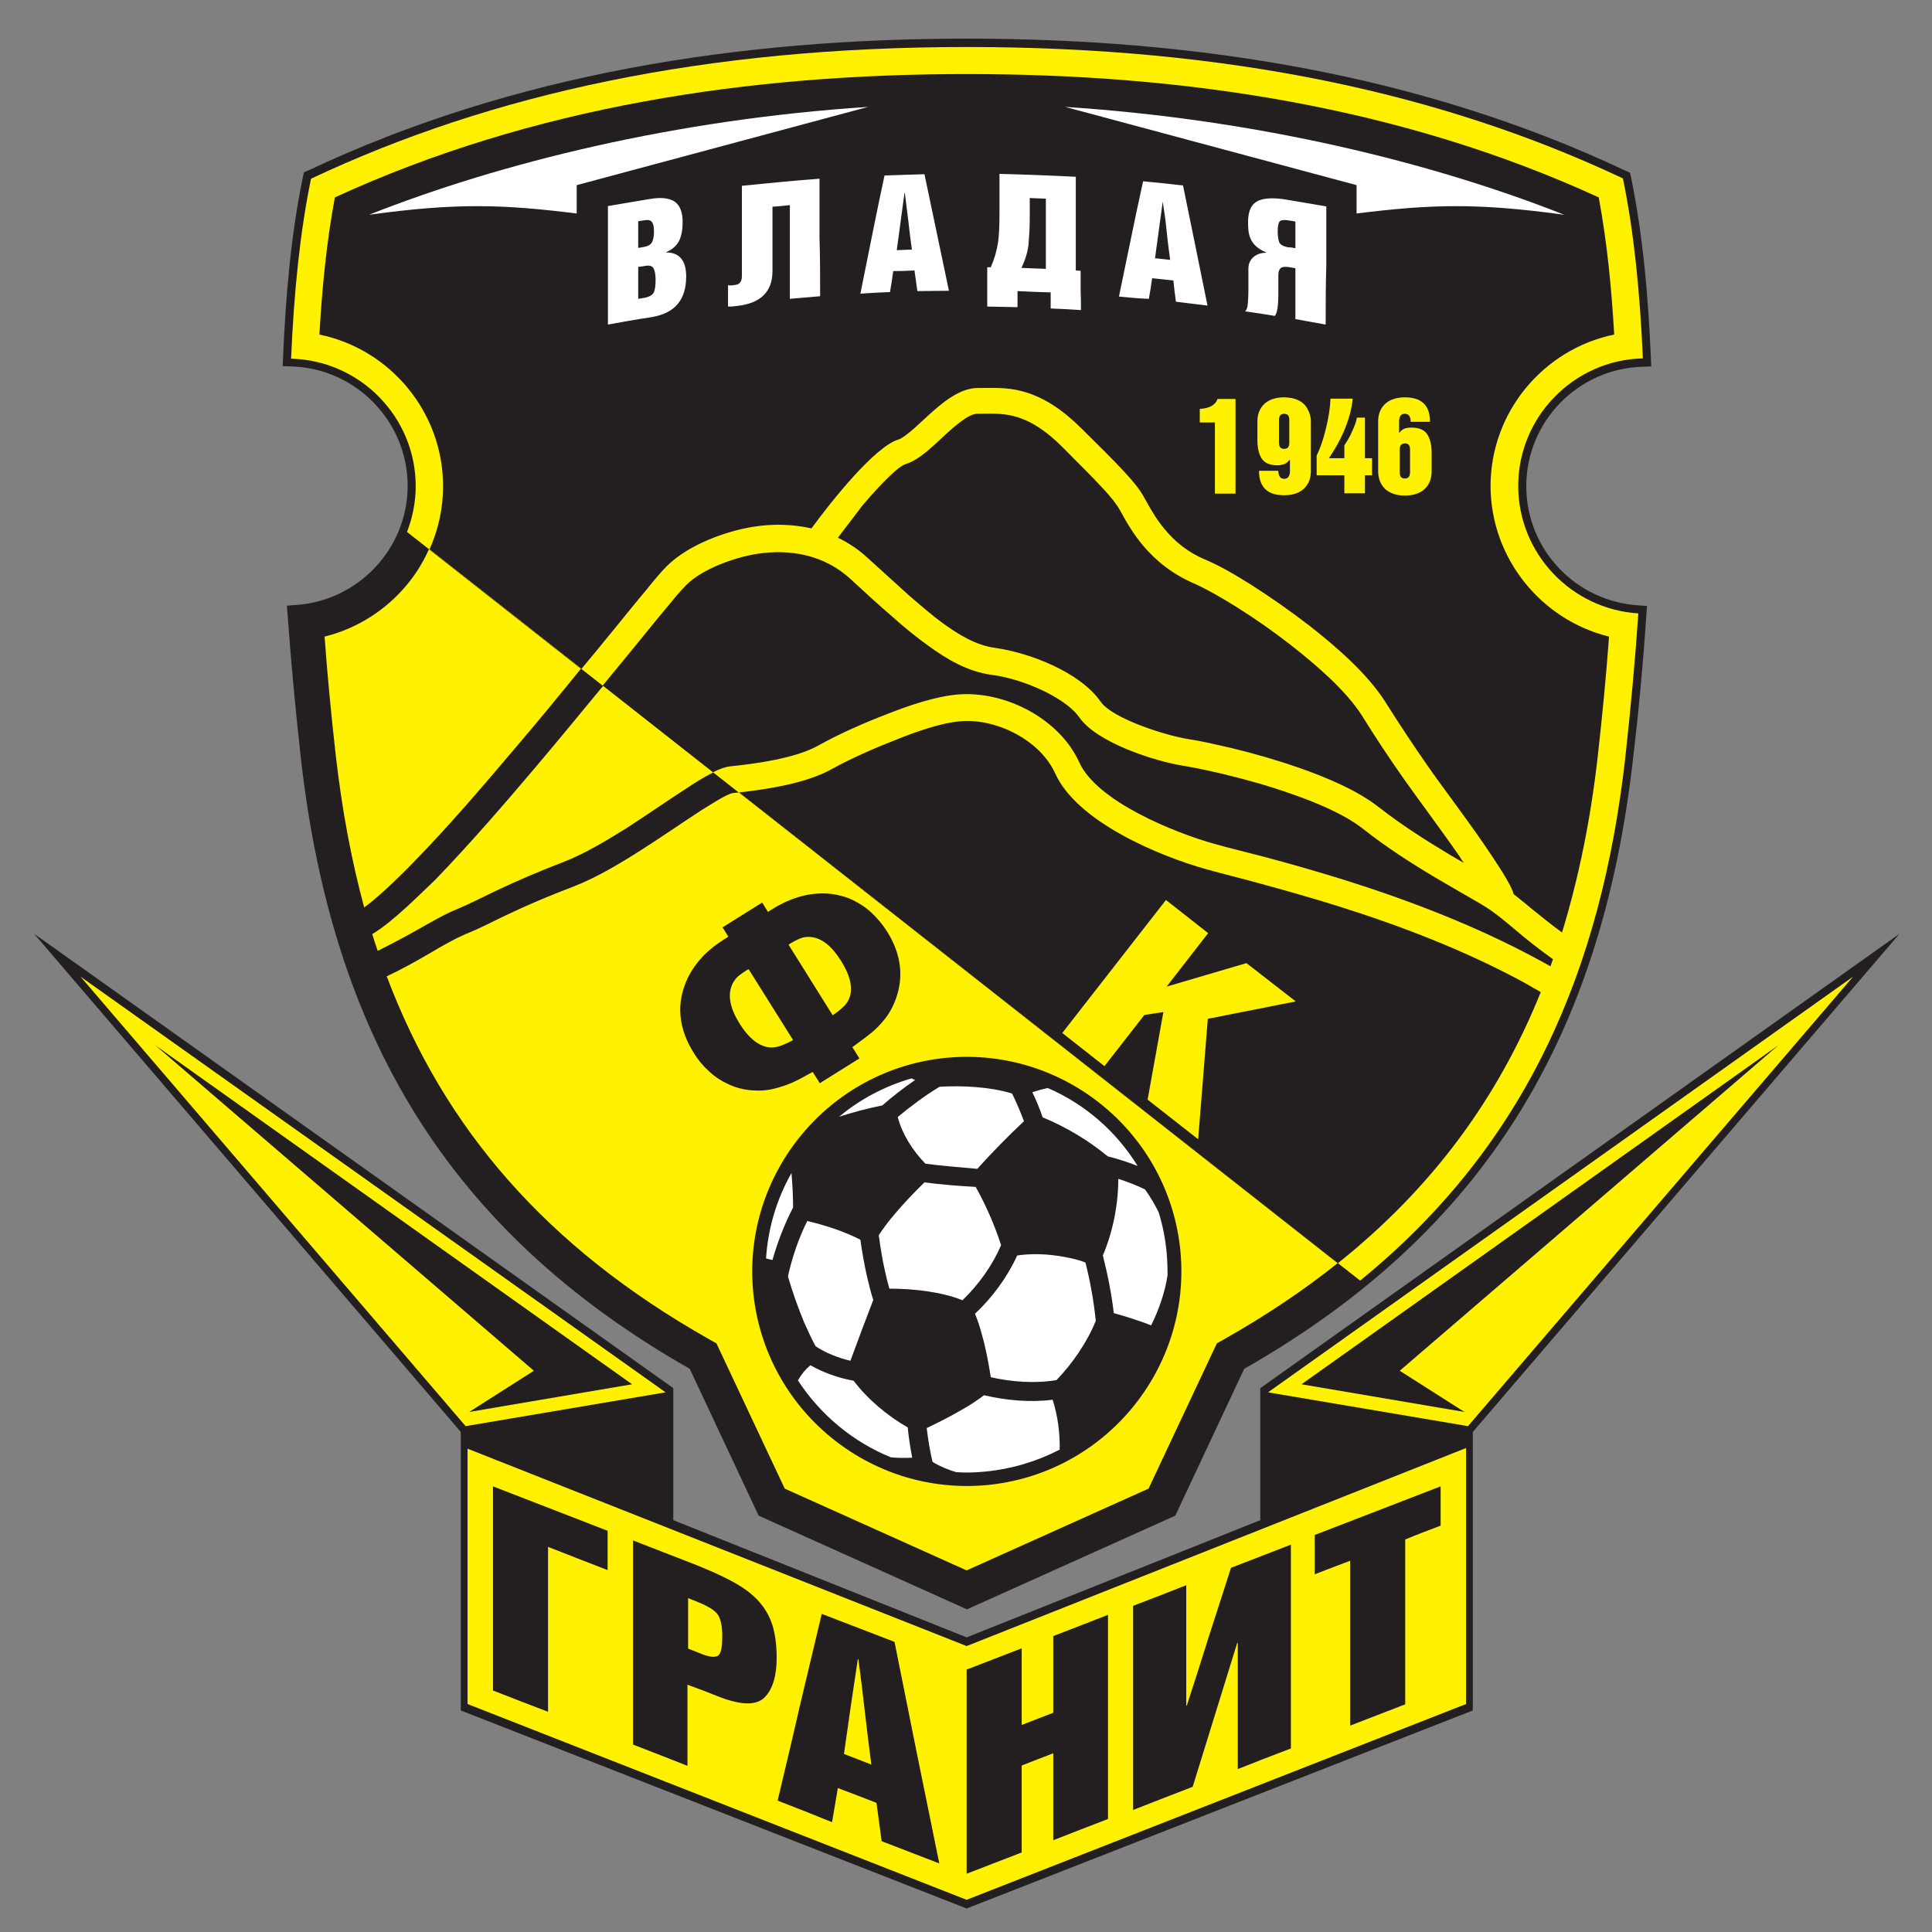
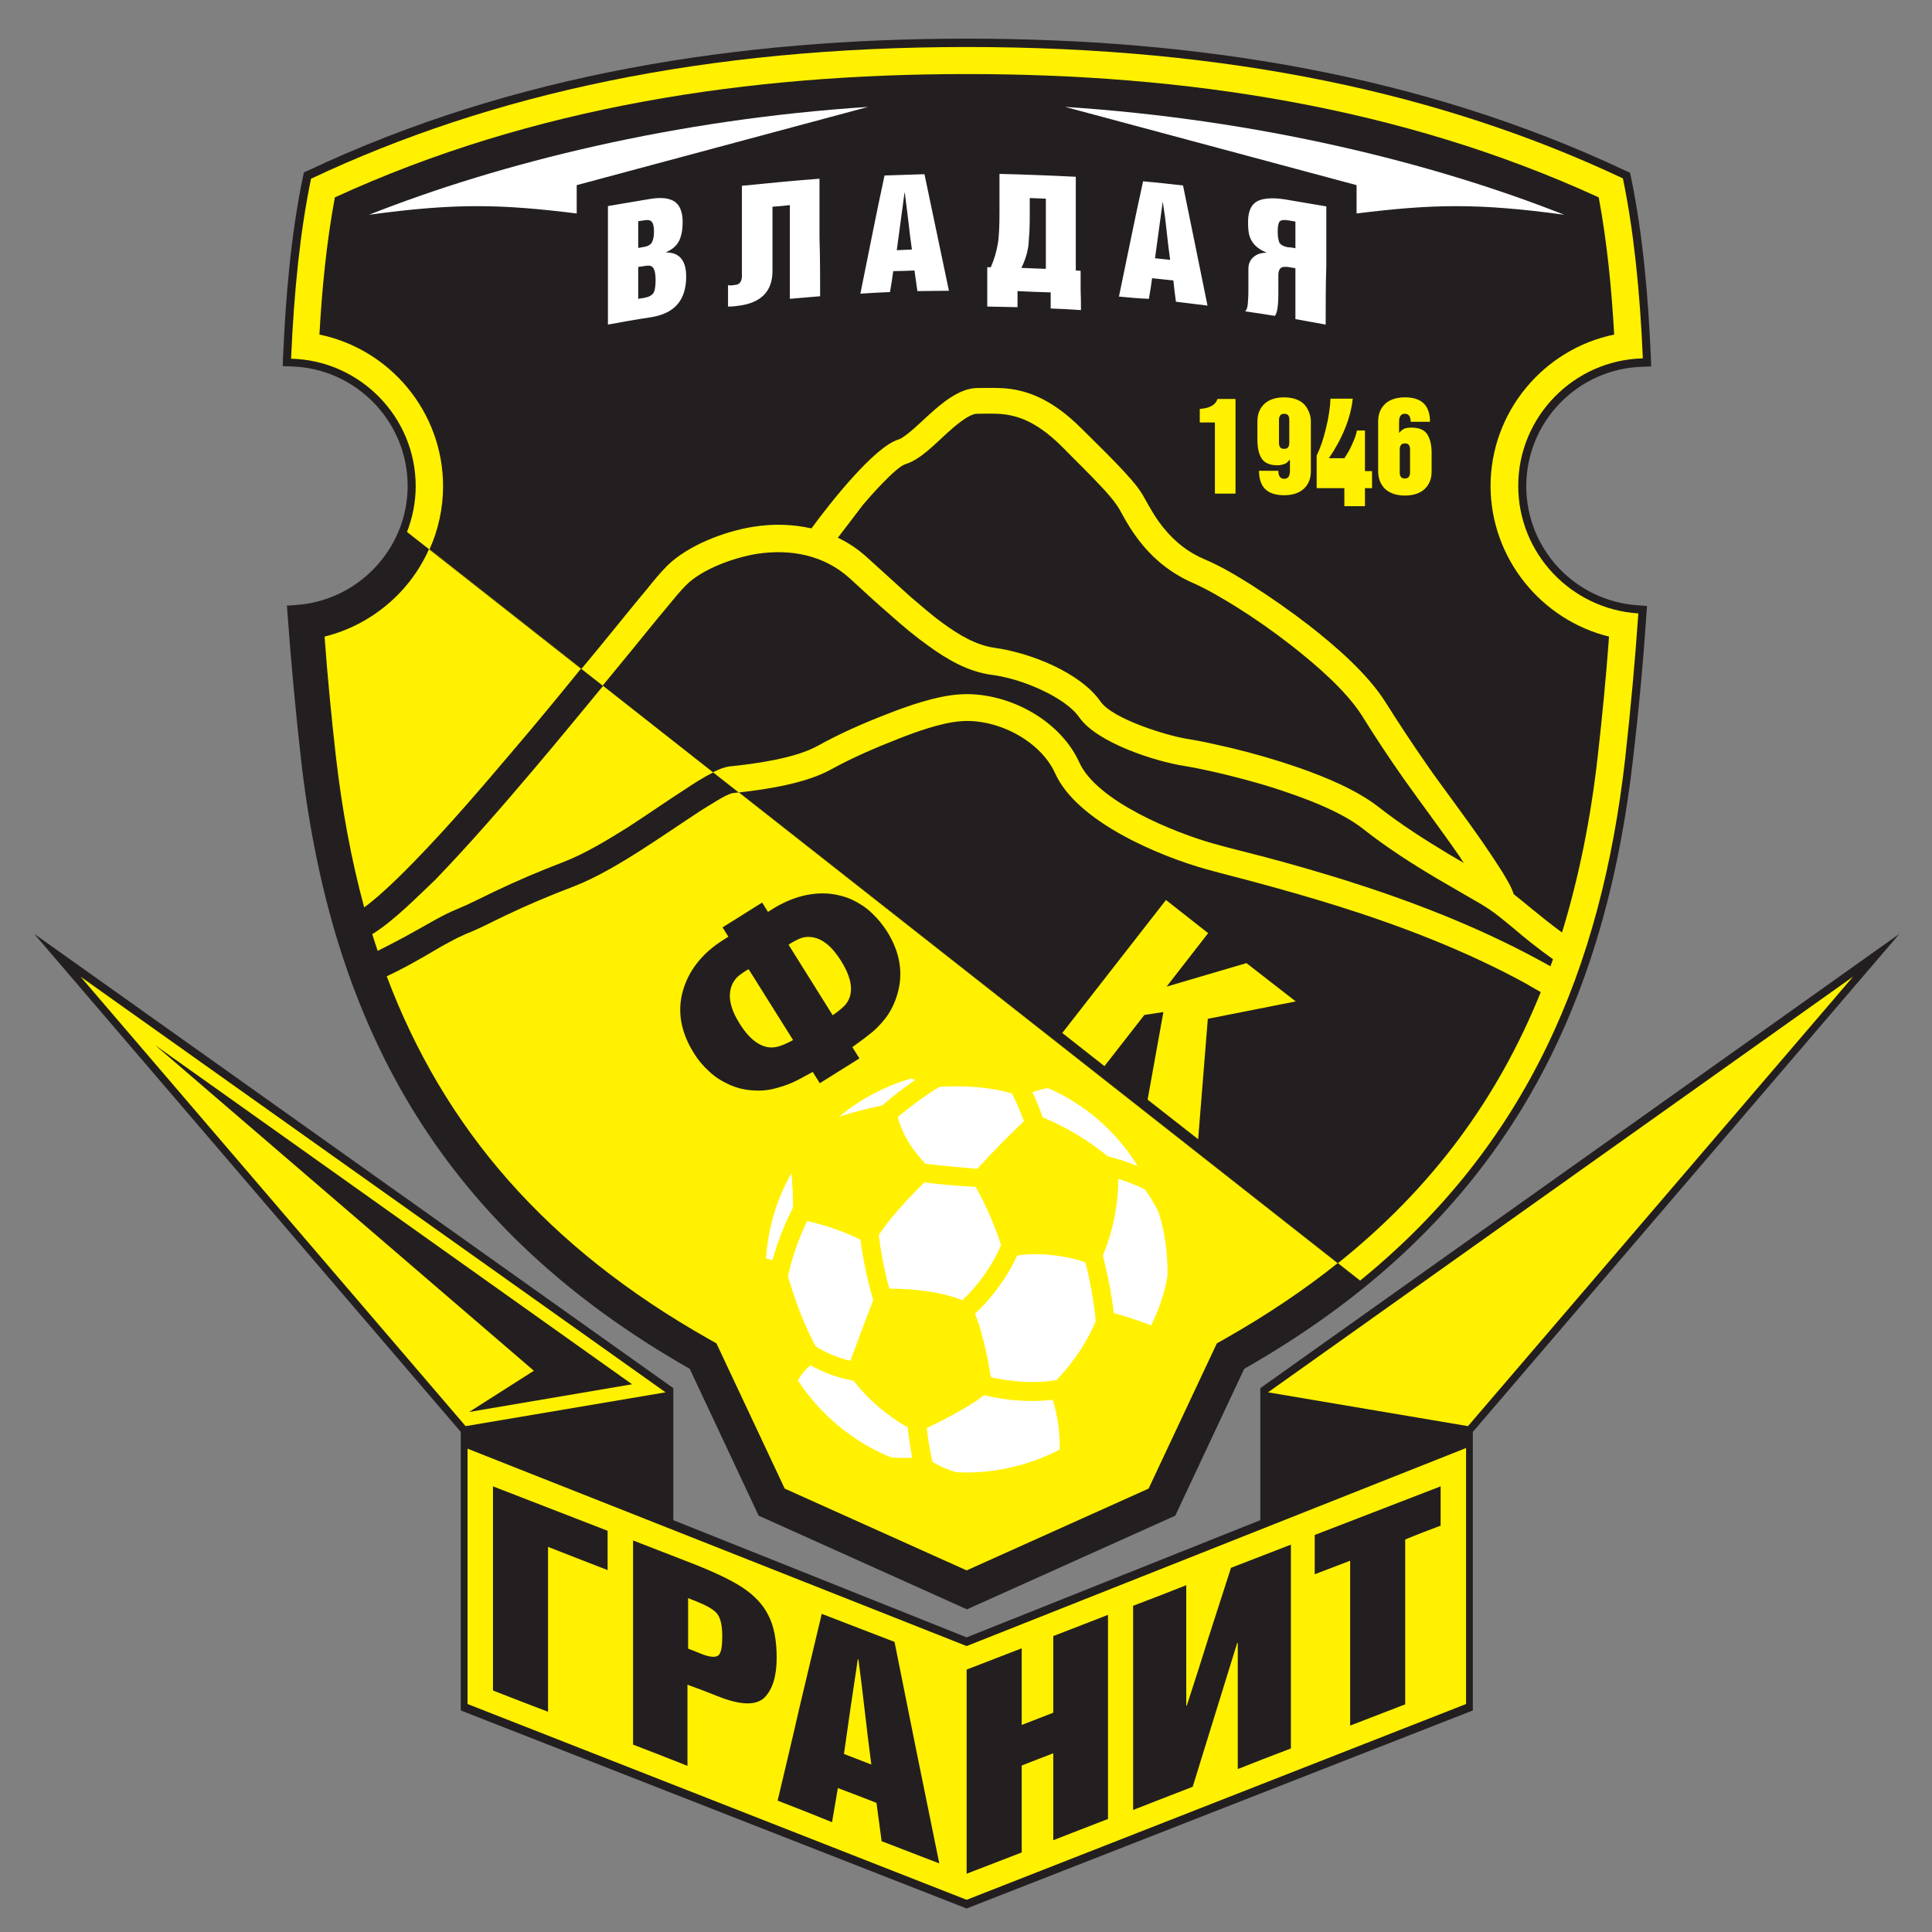
<svg xmlns="http://www.w3.org/2000/svg" version="1.1" id="Layer_1" x="0px" y="0px" viewBox="0 0 600 600" style="enable-background:new 0 0 600 600;" xml:space="preserve">
  <rect x="0" y="0" width="600" height="600" fill="#808080" stroke="none" />
  <style type="text/css">
	.st0{fill-rule:evenodd;clip-rule:evenodd;fill:#231F20;}
	.st1{fill-rule:evenodd;clip-rule:evenodd;fill:#FFF100;}
	.st2{fill-rule:evenodd;clip-rule:evenodd;fill:#FFFFFF;}
</style>
  <g>
    <path class="st0" d="M386.4,425.1l-21.4,45.6l-64.7,29.1l-64.7-29.1l-21.4-45.6c-75.5-43-111-104.2-120.7-189.1   c-1.7-15.1-3.1-30.2-4.2-45.3l-0.2-2.6l2.6-0.2c19.5-1.2,34.9-17.5,34.9-37c0-20.1-16.2-36.6-36.2-37.1l-2.6-0.1l0.1-2.6   c0.8-18.7,2.4-38,6.2-56.3l0.3-1.3l1.2-0.5C159.6,22.8,229.7,12,300.2,12c70.6,0,140.6,10.8,204.8,41.1l1.2,0.5l0.3,1.3   c3.8,18.4,5.4,37.6,6.2,56.3l0.1,2.6l-2.6,0.1c-20.1,0.5-36.2,17-36.2,37.1c0,19.6,15.3,35.8,34.9,37l2.6,0.2l-0.2,2.6   c-1,15.1-2.4,30.2-4.2,45.3C497.4,320.9,461.9,382.1,386.4,425.1" />
    <path class="st1" d="M126.4,165.2c1.7-4.4,2.7-9.2,2.7-14.2c0-21.5-17.3-39.1-38.7-39.6c0.9-21.2,2.9-40.1,6.2-55.9   c56-26.4,122.3-40.9,203.7-40.9C381.7,14.6,448,29,504,55.4c3.3,15.8,5.3,34.8,6.2,55.9c-21.4,0.5-38.7,18.1-38.7,39.6   c0,21,16.5,38.3,37.3,39.6c-1,14.7-2.4,29.8-4.1,45.2c-7.4,64.9-30.2,119.6-82.3,162" />
    <polyline class="st0" points="300.2,592.7 457.4,531.2 457.4,444.7 589.9,290 391.4,431.1 391.4,472.1 300.2,508.5 209.1,472.1    209.1,431.1 10.6,290 143.1,444.7 143.1,531.2  " />
    <polyline class="st1" points="300.2,590 455.3,529.2 455.3,449.7 300.2,511.2 145.2,449.9 145.2,529.2  " />
    <path class="st0" d="M408.3,488.9c0-4.1,0-8.1,0-12.2c13-5,26.1-10.1,39.1-15.1c0,4.1,0,8.2,0,12.2c-3.7,1.4-7.4,2.8-11,4.3   c0,8.5,0,17.1,0,25.6c0,8.5,0,17.1,0,25.6c-5.7,2.2-11.4,4.4-17.1,6.6c0-8.5,0-17.1,0-25.6c0-8.5,0-17.1,0-25.6   C415.6,486.1,411.9,487.5,408.3,488.9 M400.9,543c-5.5,2.1-11,4.2-16.5,6.4c0-6.5,0-13.1,0-19.6c0-6.5,0-13.1,0-19.6   c-0.1,0-0.1,0.1-0.2,0.1c-2.3,7.4-4.6,14.9-6.9,22.3c-2.3,7.4-4.6,14.8-6.9,22.3c-6.2,2.4-12.4,4.8-18.5,7.2c0-10.6,0-21.1,0-31.7   s0-21.1,0-31.7c5.5-2.1,11-4.2,16.5-6.4c0,6.2,0,12.5,0,18.7c0,6.2,0,12.5,0,18.7c0.1,0,0.1,0,0.2-0.1c2.3-7.1,4.6-14.2,6.8-21.3   c2.3-7.1,4.6-14.2,6.9-21.4c6.2-2.4,12.4-4.8,18.6-7.2c0,10.6,0,21.2,0,31.7C400.9,521.8,400.9,532.4,400.9,543z M300.2,581.9   c0-10.6,0-21.1,0-31.7c0-10.6,0-21.1,0-31.7c5.7-2.2,11.4-4.4,17.1-6.6c0,4,0,7.9,0,11.9c0,3.9,0,7.9,0,11.9   c3.3-1.3,6.5-2.5,9.8-3.8c0-4,0-7.9,0-11.9c0-3.9,0-7.9,0-11.9c5.7-2.2,11.4-4.4,17-6.6c0,10.6,0,21.1,0,31.7c0,10.6,0,21.1,0,31.7   c-5.7,2.2-11.4,4.4-17,6.6c0-4.5,0-9,0-13.5c0-4.5,0-9,0-13.5c-3.3,1.3-6.6,2.5-9.8,3.8c0,4.5,0,9,0,13.5c0,4.5,0,9,0,13.5   C311.6,577.5,305.9,579.7,300.2,581.9z M266.4,515.3c-0.7,4.9-1.5,9.8-2.2,14.7c-0.7,4.9-1.4,9.8-2.1,14.7c2.8,1.1,5.7,2.2,8.5,3.3   c-0.7-5.4-1.4-10.9-2-16.3c-0.6-5.4-1.3-10.9-2-16.3C266.5,515.3,266.5,515.3,266.4,515.3z M241.5,559.2c2.3-9.7,4.6-19.3,6.8-29   c2.3-9.7,4.6-19.4,6.9-29c7.5,2.9,15.1,5.8,22.6,8.7c2.3,11.5,4.6,22.9,6.9,34.4c2.3,11.4,4.7,22.9,7,34.4c-6-2.3-12-4.6-17.9-6.9   c-0.5-4-1.1-7.9-1.6-11.9c-4-1.6-8-3.1-12-4.6c-0.6,3.5-1.2,7.1-1.8,10.6C252.8,563.6,247.2,561.4,241.5,559.2z M196.6,541.8   c0-10.5,0-21.1,0-31.7c0-10.6,0-21.1,0-31.7c6.1,2.4,12.2,4.7,18.3,7.1c6.6,2.6,11.8,5,15.5,7.4c3.7,2.4,6.5,5.3,8.2,8.7   c1.8,3.4,2.6,7.9,2.6,13.3c0,5.7-1.3,9.8-3.8,12.3c-2.6,2.5-7.3,2.4-14.2-0.3c-3.2-1.3-6.4-2.5-9.7-3.7c0,4.2,0,8.4,0,12.6   c0,4.2,0,8.4,0,12.6C208,546.2,202.3,544,196.6,541.8z M213.7,496.3c0,5.2,0,10.5,0,15.7c1.4,0.5,2.8,1.1,4.3,1.7   c2.6,1,4.4,1.1,5.2,0.3c0.8-0.8,1.1-2.8,1.1-5.9c0-3.5-0.6-5.9-1.8-7.2c-1.2-1.3-3.5-2.5-6.8-3.8   C215,496.8,214.3,496.6,213.7,496.3z M153.1,525c0-10.6,0-21.1,0-31.7c0-10.6,0-21.1,0-31.7c11.9,4.6,23.7,9.2,35.6,13.8   c0,4.1,0,8.2,0,12.2c-6.2-2.4-12.4-4.8-18.5-7.2c0,8.5,0,17.1,0,25.6c0,8.5,0,17.1,0,25.6C164.4,529.4,158.7,527.2,153.1,525z" />
    <path class="st0" d="M260.2,167c3.4,1.6,6.5,3.7,9.4,6.4c4.3,3.9,8.6,7.8,12.9,11.7c3.4,2.9,6.8,5.9,10.4,8.5   c4.8,3.5,10.2,6.8,16.1,7.6c10.8,1.5,26.5,7.6,32.8,16.7c3.8,5.4,20.6,10.6,27.1,11.6c4.5,0.7,9.1,1.8,13.5,2.8   c7.1,1.7,14.3,3.8,21.2,6.2c8.2,2.9,17.7,6.8,24.5,12.1c6.9,5.4,14.4,10.2,21.9,14.7c1.5,0.9,3.1,1.8,4.6,2.7   c-0.4-0.6-0.8-1.1-1.1-1.7c-3.1-4.5-6.3-8.9-9.5-13.3c-2.7-3.7-5.4-7.4-8.1-11.2c-4.5-6.4-8.8-12.9-12.9-19.5   c-5-7.9-14.5-16-21.9-21.8c-5.5-4.3-11.2-8.3-17.1-12c-4.2-2.6-8.9-5.4-13.4-7.4c-6.2-2.7-11.5-6.7-15.8-11.9   c-2.8-3.4-4.8-6.7-6.9-10.6c-1.3-2.3-3-4.3-4.8-6.3c-4.2-4.6-8.8-9-13.2-13.5c-4.1-4.1-9.1-8-14.8-9.5c-4-1.1-7.6-0.8-11.7-0.8   c-2.7,0-7.6,4.5-9.5,6.2c-3.4,3.1-8.2,8.1-12.6,9.4c-3.1,0.9-11.2,10.2-13.4,12.8C265.3,160.4,262.7,163.7,260.2,167 M478.5,308.1   c-13.3,33-33.7,60.8-63,84.2l-186-146.2c9.1-1,21-2.9,28.7-7.2c6.5-3.6,14-6.8,20.9-9.5c5.6-2.2,13.1-4.9,19.1-5.4   c11.1-1,24.8,5.8,29.5,16.2c6.8,15,32.1,25.6,47.1,29.8c5.4,1.5,10.8,2.8,16.2,4.3c8.1,2.2,16.2,4.5,24.2,7   c20.1,6.3,40.1,14,58.6,24.1C475.3,306.3,476.9,307.2,478.5,308.1z M482.3,297.9c-0.3,0.7-0.5,1.5-0.8,2.2   c-1.2-0.7-2.5-1.4-3.8-2.1c-19-10.3-39.5-18.2-60.1-24.7c-8.1-2.5-16.3-4.9-24.6-7.1c-5.3-1.4-10.8-2.7-16.1-4.2   c-12.1-3.4-36.2-13.1-41.7-25.2c-6.2-13.7-23.2-22.4-37.9-21.1c-6.9,0.6-15,3.4-21.4,5.9c-7.3,2.8-15.1,6.2-21.9,10   c-7,3.9-19.3,5.6-27.3,6.4c-1.6,0.2-3.5,0.9-5.4,1.9l-34.2-26.9c3.1-3.7,6.1-7.5,9.2-11.2c3.6-4.4,7.2-8.9,10.9-13.3   c1.8-2.2,3.9-4.8,5.9-6.8c5.1-5.1,15.1-8.6,22-9.7c10.5-1.6,20.9,0.4,28.9,7.7c4.3,4,8.6,7.9,13.1,11.8c3.5,3.1,7.2,6.2,11,8.9   c6,4.4,12.5,8.2,20,9.2c3.1,0.4,6.2,1.2,9.2,2.2c5.7,1.9,14.4,6,17.9,11c5.4,7.8,23.5,13.7,32.8,15.1c4.2,0.7,8.6,1.7,12.8,2.7   c6.9,1.7,13.7,3.6,20.4,6c7.2,2.5,16.1,6.1,22.1,10.8c7.2,5.7,15,10.7,22.9,15.4c3.1,1.8,6.2,3.6,9.3,5.4c2,1.2,4.1,2.3,6.1,3.6   c3,1.9,5.9,4.4,8.7,6.7C474,291.7,478.1,294.9,482.3,297.9z M499.7,197.7c-0.9,12.4-2.1,24.7-3.5,37.1   c-2.2,19.6-5.9,37.8-11.1,54.8c-3.3-2.4-6.5-5-9.7-7.6c-1.7-1.4-3.5-2.9-5.3-4.3c-0.7-2.3-2.4-5-3.6-7c-1.9-3-3.9-6-5.9-8.9   c-3.1-4.5-6.4-9-9.6-13.4c-2.7-3.7-5.4-7.3-8-11.1c-4.4-6.3-8.6-12.7-12.7-19.2c-5.6-8.9-15.6-17.5-23.8-23.9   c-5.7-4.4-11.7-8.6-17.8-12.5c-4.6-2.9-9.6-5.9-14.6-8c-5-2.1-9.2-5.4-12.6-9.6c-2.5-3-4.1-5.9-6-9.3c-1.6-3-3.7-5.4-6-7.9   c-4.3-4.7-9-9.2-13.5-13.7c-5.2-5.2-11.3-9.8-18.6-11.7c-4.9-1.3-8.9-1-13.8-1c-5.7,0-11.2,4.8-15.2,8.4c-1.9,1.7-7.1,6.9-9.4,7.6   c-7.3,2.2-20.7,19-27,27.6c-5.8-1.3-11.9-1.5-18.1-0.5c-8.8,1.4-20.2,5.7-26.7,12.1c-2.2,2.2-4.4,4.9-6.4,7.4   c-3.7,4.4-7.3,8.9-10.9,13.3c-3.1,3.8-6.2,7.6-9.3,11.3l-47.2-37.1c2.7-6,4.2-12.7,4.2-19.6c0-23.1-16.5-42.6-38.4-47.1   c0.8-14.2,2.2-28.7,4.8-42.6C165.6,33,232.7,23,300.2,23c67.5,0,134.6,10,196.3,38.3c2.6,14,4,28.4,4.8,42.6   c-21.9,4.5-38.4,24-38.4,47.1C463,173.4,478.6,192.5,499.7,197.7z" />
    <path class="st1" d="M120.1,303.2c17.8,47.2,49.5,84.1,100.1,112.7l2.3,1.3l21.2,45.1l56.5,25.4l56.5-25.4l21.2-45.1l2.3-1.3   c12.9-7.3,24.7-15.2,35.2-23.6l-186-146.2c-0.6,0.1-1.2,0.1-1.8,0.2c-1.9,0.2-8.4,4.5-10.2,5.6c-6.1,4-12.2,8.2-18.3,12.1   c-6.6,4.2-13.9,8.6-21.2,11.4c-7.1,2.7-14,5.6-20.9,8.9c-4,1.9-8.1,4.1-12.2,5.7c-1.6,0.7-3.3,1.5-4.9,2.4   c-2.3,1.2-4.5,2.5-6.7,3.8C128.9,298.7,124.6,301.1,120.1,303.2 M115.6,290.1c0.5,1.7,1.1,3.4,1.7,5.2c4-2,8-4.1,11.9-6.3   c4-2.2,8.4-4.9,12.6-6.6c3.9-1.6,7.9-3.7,11.7-5.5c7.1-3.4,14.2-6.4,21.5-9.2c6.7-2.6,13.6-6.8,19.7-10.6c6.2-4,12.2-8.2,18.4-12.2   c2.1-1.4,5.3-3.5,8.4-5l-34.2-26.9c-7,8.5-14,17-21.1,25.4c-10,11.8-20.3,23.7-31.1,34.9C130.7,277.4,122.3,286.1,115.6,290.1z    M100.8,197.7c0.9,12.4,2.1,24.7,3.5,37.1c1.9,16.6,4.8,32.2,8.8,47c5.3-3.8,13-11.6,15.7-14.4c10.7-11,20.8-22.8,30.7-34.5   c7.1-8.3,14-16.7,20.9-25.2l-47.2-37.1C127.3,183.9,115.3,194.1,100.8,197.7z" />
    <polyline class="st1" points="455.9,442.9 575.5,303.3 393.8,432.4  " />
    <polyline class="st1" points="144.6,442.9 25,303.3 206.7,432.4  " />
-     <polyline class="st0" points="454.8,438.5 434.7,425.7 552.3,324.6 404.2,429.9  " />
-     <path class="st1" d="M434.7,139.6v7.1c0,1.3,0.5,1.9,1.6,1.9c1,0,1.6-0.6,1.6-1.9v-7.1c0-1.3-0.5-1.9-1.6-1.9   C435.2,137.7,434.7,138.4,434.7,139.6 M428,146.3v-15.4c0-2.3,0.7-4.1,2.2-5.5c1.4-1.3,3.5-2,6.1-2c5.2,0,7.8,2.5,7.8,7.6h-6   c0-1.6-0.6-2.5-1.8-2.5c-1.2,0-1.8,0.8-1.8,2.5v3.3l0.1,0.1c0.5-0.7,1.1-1.1,1.6-1.3c0.5-0.2,1.3-0.3,2.2-0.3c2.3,0,3.9,0.7,4.8,2   c0.9,1.4,1.4,3.3,1.4,5.8v5.8c0,2.3-0.7,4.1-2.2,5.5c-1.4,1.3-3.5,2-6.1,2c-2.6,0-4.6-0.7-6.1-2C428.7,150.4,428,148.6,428,146.3z    M408.9,147.7v-6.2c1.1-2.3,2.1-5.1,2.9-8.5c0.8-3.3,1.3-6.4,1.4-9.2h6.9c-0.3,3-1.1,6.1-2.4,9.3c-1.3,3.2-3,6.3-5,9.2h4.8v-4   c0.8-1.2,1.7-2.6,2.4-4.3c0.8-1.7,1.3-3.1,1.5-4.3h2.5v12.6h2.2v5.3h-2.2v5.6h-6.4v-5.6H408.9z M400.4,137.5v-7.1   c0-1.3-0.5-1.9-1.6-1.9c-1,0-1.6,0.6-1.6,1.9v7.1c0,1.3,0.5,1.9,1.6,1.9C399.9,139.4,400.4,138.8,400.4,137.5z M407.1,130.9v15.4   c0,2.3-0.7,4.1-2.2,5.5c-1.4,1.3-3.5,2-6.1,2c-5.2,0-7.8-2.5-7.8-7.6h6c0,1.6,0.6,2.5,1.8,2.5c1.2,0,1.8-0.8,1.8-2.5v-3.3l-0.1-0.1   c-0.5,0.6-1,1.1-1.6,1.3c-0.6,0.2-1.3,0.4-2.2,0.4c-2.3,0-3.9-0.7-4.8-2c-0.9-1.3-1.4-3.3-1.4-5.8v-5.8c0-2.3,0.7-4.1,2.2-5.5   c1.4-1.3,3.5-2,6.1-2c1.7,0,3.2,0.3,4.4,0.9c1.3,0.6,2.2,1.5,2.8,2.6C406.7,128.1,407.1,129.4,407.1,130.9z M372.6,131.2V127   c3-0.2,4.9-1.2,5.5-3.1h5.6v29.4h-6.4v-22.1H372.6z" />
+     <path class="st1" d="M434.7,139.6v7.1c0,1.3,0.5,1.9,1.6,1.9c1,0,1.6-0.6,1.6-1.9v-7.1c0-1.3-0.5-1.9-1.6-1.9   C435.2,137.7,434.7,138.4,434.7,139.6 M428,146.3v-15.4c0-2.3,0.7-4.1,2.2-5.5c1.4-1.3,3.5-2,6.1-2c5.2,0,7.8,2.5,7.8,7.6h-6   c0-1.6-0.6-2.5-1.8-2.5c-1.2,0-1.8,0.8-1.8,2.5v3.3l0.1,0.1c0.5-0.7,1.1-1.1,1.6-1.3c0.5-0.2,1.3-0.3,2.2-0.3c2.3,0,3.9,0.7,4.8,2   c0.9,1.4,1.4,3.3,1.4,5.8v5.8c0,2.3-0.7,4.1-2.2,5.5c-1.4,1.3-3.5,2-6.1,2c-2.6,0-4.6-0.7-6.1-2C428.7,150.4,428,148.6,428,146.3z    M408.9,147.7v-6.2c1.1-2.3,2.1-5.1,2.9-8.5c0.8-3.3,1.3-6.4,1.4-9.2h6.9c-0.3,3-1.1,6.1-2.4,9.3c-1.3,3.2-3,6.3-5,9.2h4.8c0.8-1.2,1.7-2.6,2.4-4.3c0.8-1.7,1.3-3.1,1.5-4.3h2.5v12.6h2.2v5.3h-2.2v5.6h-6.4v-5.6H408.9z M400.4,137.5v-7.1   c0-1.3-0.5-1.9-1.6-1.9c-1,0-1.6,0.6-1.6,1.9v7.1c0,1.3,0.5,1.9,1.6,1.9C399.9,139.4,400.4,138.8,400.4,137.5z M407.1,130.9v15.4   c0,2.3-0.7,4.1-2.2,5.5c-1.4,1.3-3.5,2-6.1,2c-5.2,0-7.8-2.5-7.8-7.6h6c0,1.6,0.6,2.5,1.8,2.5c1.2,0,1.8-0.8,1.8-2.5v-3.3l-0.1-0.1   c-0.5,0.6-1,1.1-1.6,1.3c-0.6,0.2-1.3,0.4-2.2,0.4c-2.3,0-3.9-0.7-4.8-2c-0.9-1.3-1.4-3.3-1.4-5.8v-5.8c0-2.3,0.7-4.1,2.2-5.5   c1.4-1.3,3.5-2,6.1-2c1.7,0,3.2,0.3,4.4,0.9c1.3,0.6,2.2,1.5,2.8,2.6C406.7,128.1,407.1,129.4,407.1,130.9z M372.6,131.2V127   c3-0.2,4.9-1.2,5.5-3.1h5.6v29.4h-6.4v-22.1H372.6z" />
    <polyline class="st0" points="145.7,438.5 165.8,425.7 48.2,324.6 196.3,429.9  " />
    <polyline class="st1" points="329.9,320.8 362.1,279.5 375.2,289.8 362.3,306.4 387.1,299.1 402.4,311 375.1,316.4 372.1,353.8    356.4,341.5 361.3,314.3 355.4,315.2 343,331.1  " />
    <path class="st0" d="M254.6,336.4l-2.2-3.5c-3.1,1.7-5.3,2.9-6.8,3.5c-1.4,0.6-3.2,1.2-5.2,1.7c-2.3,0.6-4.7,0.7-7.1,0.5   c-2.4-0.2-4.7-0.8-6.9-1.8c-2.2-1-4.3-2.3-6.1-4c-1.9-1.7-3.5-3.6-4.9-5.9c-4.3-6.9-5.3-13.9-2.8-20.8c1.2-3.4,3.1-6.3,5.5-8.9   c1.2-1.3,2.4-2.3,3.4-3.1c1-0.8,2.6-1.9,4.7-3.2l-1.8-2.9l12.3-7.7l1.8,2.9l2.4-1.5c5.9-3.4,11.6-4.7,17.2-4.1   c2.3,0.3,4.6,0.9,6.7,1.9c2.1,1,4.1,2.3,5.9,4c1.8,1.7,3.4,3.6,4.8,5.8c4,6.4,5.1,12.9,3.2,19.4c-0.9,3.1-2.3,5.8-4.1,8   c-1.3,1.6-2.6,2.9-3.8,3.9c-1.2,1-3.2,2.5-6.1,4.6l2.2,3.5 M246.3,323l-13.8-22l-0.6,0.3c-1.4,0.9-2.5,1.7-3.1,2.3   c-0.6,0.7-1.2,1.5-1.6,2.6c-1.2,3.2-0.4,7.1,2.5,11.7c2.6,4.2,5.5,6.7,8.7,7.3c1.1,0.2,2.2,0.1,3.3-0.2   C242.8,324.7,244.3,324.1,246.3,323z M258.6,315.3c1.8-1.2,3-2.3,3.8-3.1c0.7-0.8,1.3-1.8,1.6-2.9c0.8-3-0.1-6.6-2.8-10.9   c-2.9-4.6-6-7.1-9.4-7.4c-1.1-0.1-2,0-2.9,0.3c-0.9,0.3-2.1,0.9-3.6,1.8l-0.4,0.3L258.6,315.3z" />
-     <path class="st0" d="M366.6,388.6c3.4,36.6-23.5,69.1-60.1,72.6c-36.6,3.4-69.1-23.5-72.6-60.1c-3.4-36.6,23.5-69.1,60.1-72.6   C330.6,325.1,363.1,352,366.6,388.6" />
    <path class="st2" d="M357.5,411.6c-3.8-1.5-7.7-2.7-11.6-3.8c-0.7-6-1.9-12-3.4-17.9c3.1-7.3,4.8-15.8,4.8-23.8   c2.8,0.9,5.7,2,8.3,3.3c1.6,2.2,3,4.6,4.2,7c1.3,4.1,2.1,8.3,2.5,12.5c0.2,2.3,0.3,4.7,0.3,7l0,0l0,0.1   C361.8,401.3,359.9,406.8,357.5,411.6 M340.3,410.2c-2.7,6.7-7.2,13.2-12.2,18.4c-6.5,1.1-13.9,0.6-20.4-0.9   c-0.7-4.4-1.5-8.8-2.7-13c-0.6-2.3-1.3-4.5-2.2-6.7c5.4-5.1,10-11.3,13.1-18.1c4.1-0.6,8.4-0.5,12.5,0.1c2.7,0.4,6,1,8.7,2.1   C338.6,398,339.7,404.2,340.3,410.2z M329.1,450.2c-7.2,3.7-14.9,6-23,6.8c-3,0.3-6.1,0.4-9.1,0.2l0,0c-2.5-0.7-5.1-1.8-7.4-3.2   c-0.8-3.4-1.4-7-1.8-10.5c3.8-1.8,7.5-3.7,11.1-5.8c2.3-1.3,4.6-2.8,6.7-4.4c6.8,1.6,14.3,2.3,21.3,1.4   C328.5,439.6,329.2,445.1,329.1,450.2z M276.7,452.6c-11.8-4.8-21.9-13.2-28.9-23.9c1-1.8,2.3-3.4,3.9-4.7c4,2.3,8.9,4,13.4,4.8   c4.4,5.8,10.5,10.9,16.8,14.5c0.3,3.1,0.8,6.3,1.4,9.4C281.1,452.8,278.9,452.8,276.7,452.6z M264.1,422.6   c-3.8-0.9-7.6-2.4-10.8-4.5c-1.3-2.4-2.5-5-3.6-7.5c-1.9-4.6-3.6-9.4-5-14.2c1.3-5.9,3.3-11.8,6-17.2c5.6,1.3,11.4,3.2,16.5,5.8   c0.5,3.7,1.2,7.5,2,11.2c0.6,2.5,1.2,5.1,2,7.5C268.8,410,266.4,416.3,264.1,422.6z M298.9,403.8c-6.7-2.7-15.5-3.6-22.7-3.6   c-0.5-1.8-1-3.7-1.4-5.6c-0.8-3.6-1.4-7.3-1.9-11c1.2-1.8,2.5-3.6,3.9-5.3c3.2-3.9,6.7-7.6,10.3-11.1c5.2,0.7,10.6,1.1,15.9,1.4   c3.2,5.7,5.9,11.9,7.9,18.1C308.2,393,303.9,399,298.9,403.8z M239.9,391.3c-0.7-0.1-1.3-0.3-2-0.5c0.6-9.3,3.3-18.4,7.9-26.5   c0.3,3.6,0.5,7.2,0.5,10.7C243.6,380.2,241.5,385.7,239.9,391.3z M284.2,335.4c-3.5,2.4-7,5.1-10.2,7.9c-4.5,0.9-9,2.1-13.4,3.5   c6.6-5.5,14.2-9.5,22.5-11.9C283.4,335.1,283.8,335.2,284.2,335.4z M287.4,361.4c-3.9-4-7.2-9.1-8.6-14.5c4.1-3.4,8.5-6.7,13-9.4   c7.2-0.4,15.6,0,22.5,2.1c1.4,2.8,2.6,5.7,3.7,8.6c-5,4.7-9.9,9.7-14.5,14.8C298.2,362.5,292.7,362.1,287.4,361.4z M353.3,362.1   c-3-1.2-6.2-2.2-9.3-3c-5.9-4.9-13.1-9.2-20.2-12.1c-0.9-2.7-2-5.3-3.2-7.8c1.6-0.5,3.2-1,4.8-1.3   C337,342.9,346.7,351.4,353.3,362.1z" />
    <path class="st2" d="M402.3,77.1c0-2.8,0-5.6,0-8.3c-0.6-0.1-1.2-0.2-1.8-0.3c-1.6-0.3-2.7-0.2-3.1,0.3c-0.4,0.5-0.6,1.5-0.6,3.1   c0,1.5,0.2,2.6,0.5,3.4c0.4,0.7,1.2,1.2,2.7,1.5C400.8,76.8,401.5,76.9,402.3,77.1 M411.7,100.8c-3.1-0.6-6.3-1.1-9.4-1.7   c0-2.6,0-5.3,0-7.9c0-2.6,0-5.3,0-7.9c-0.6-0.1-1.2-0.2-1.7-0.3c-1.3-0.2-2.2-0.2-2.8,0.2c-0.5,0.4-0.8,1.1-0.8,2.2   c0,2,0,3.9,0,5.9c0,3.8-0.4,6.1-1.1,6.8c-3.1-0.5-6.2-1-9.2-1.4c0.4-0.4,0.7-1.1,0.8-2.2c0.1-1,0.2-2.5,0.2-4.6c0-2.1,0-4.3,0-6.4   c0-1.5,0.5-2.7,1.5-3.6c1-0.9,2.3-1.4,4-1.4c0,0,0-0.1,0-0.1c-1.6-0.7-2.8-1.5-3.6-2.4c-0.8-0.9-1.3-1.8-1.6-2.9   c-0.3-1-0.4-2.4-0.4-4.1c0-2.2,0.4-3.8,1.2-5c0.8-1.2,2.1-1.9,3.8-2.2c1.7-0.3,4-0.3,6.9,0.2c4.1,0.7,8.2,1.4,12.4,2.1   c0,6.1,0,12.2,0,18.4C411.7,88.5,411.7,94.7,411.7,100.8z M361.1,62.6c-0.4,2.9-0.8,5.9-1.2,8.8c-0.4,2.9-0.8,5.9-1.2,8.8   c1.6,0.2,3.1,0.3,4.7,0.5c-0.4-3-0.8-6-1.1-9C362,68.7,361.6,65.7,361.1,62.6C361.2,62.6,361.2,62.6,361.1,62.6z M347.5,92.1   c1.2-6,2.5-11.9,3.7-17.9c1.2-6,2.5-11.9,3.8-17.9c4.1,0.4,8.3,0.8,12.4,1.3c1.3,6.2,2.5,12.4,3.8,18.6c1.3,6.2,2.5,12.5,3.8,18.7   c-3.3-0.4-6.6-0.8-9.8-1.2c-0.3-2.2-0.6-4.4-0.8-6.6c-2.2-0.2-4.4-0.5-6.6-0.7c-0.3,2.1-0.6,4.2-1,6.4   C353.7,92.7,350.6,92.4,347.5,92.1z M324.8,83.5c0-3.6,0-7.3,0-10.9c0-3.6,0-7.3,0-10.9c-1.7-0.1-3.3-0.1-5-0.2c0,1.4,0,2.8,0,4.2   c0,2.3,0,4.3-0.1,6.1c-0.1,1.7-0.2,3.2-0.3,4.3c-0.3,2.3-1,4.7-2.2,7.1C319.7,83.3,322.3,83.4,324.8,83.5z M335.7,96.3   c-3.1-0.2-6.2-0.4-9.4-0.5c0-1.7,0-3.3,0-5c-3.4-0.1-6.9-0.2-10.3-0.4c0,1.7,0,3.3,0,5c-3.1-0.1-6.2-0.1-9.4-0.2c0-2,0-4.1,0-6.1   c0-2,0-4.1,0-6.1c0.4,0,0.7,0,1.1,0c1.1-2.5,1.8-5,2.2-7.4c0.4-2.4,0.5-5.8,0.5-10.2c0-1.9,0-3.8,0-5.7c0-1.9,0-3.8,0-5.7   c7.9,0.2,15.8,0.5,23.7,0.9c0,4.9,0,9.7,0,14.6c0,4.8,0,9.7,0,14.5c0.5,0,1,0.1,1.5,0.1c0,2,0,4.1,0,6.1   C335.7,92.2,335.7,94.3,335.7,96.3z M280.9,59.9c-0.4,3-0.8,6-1.2,8.9c-0.4,3-0.8,6-1.2,8.9c1.6-0.1,3.1-0.1,4.7-0.2   c-0.4-2.9-0.8-5.9-1.1-8.8c-0.4-2.9-0.7-5.9-1.1-8.8C280.9,59.9,280.9,59.9,280.9,59.9z M267.2,91.2c1.2-6.1,2.5-12.3,3.7-18.4   c1.2-6.1,2.5-12.2,3.8-18.3c4.1-0.1,8.3-0.3,12.4-0.4c1.3,6,2.5,12.1,3.8,18.1c1.3,6,2.5,12.1,3.8,18.1c-3.3,0-6.6,0.1-9.8,0.1   c-0.3-2.1-0.6-4.3-0.9-6.4c-2.2,0.1-4.4,0.2-6.6,0.2c-0.3,2.2-0.6,4.3-1,6.5C273.4,90.8,270.3,91,267.2,91.2z M254.7,92   c-3.1,0.3-6.2,0.5-9.4,0.8c0-4.9,0-9.7,0-14.5c0-4.9,0-9.7,0-14.6c-1.8,0.2-3.6,0.4-5.4,0.5c0,3.4,0,6.7,0,10c0,3.3,0,6.7,0,10   c0,6.4-3.7,10-10.9,10.8c-0.3,0-0.6,0.1-0.9,0.1c-0.5,0.1-1.2,0.1-2,0.1c0-2.2,0-4.4,0-6.7c0.2,0.2,0.9,0.2,2.1,0   c0.2,0,0.4-0.1,0.6-0.1c0.5-0.1,0.9-0.4,1.2-0.9c0.3-0.5,0.4-1.1,0.4-1.7c0-4.7,0-9.4,0-14c0-4.7,0-9.4,0-14.1   c8-0.8,16.1-1.6,24.1-2.2c0,6.1,0,12.1,0,18.2C254.7,79.9,254.7,85.9,254.7,92z M198.2,68.7c0,2.8,0,5.5,0,8.3   c0.6-0.1,1.1-0.2,1.7-0.3c1.3-0.2,2.2-0.7,2.6-1.5c0.4-0.8,0.6-1.9,0.6-3.3c0-1.4-0.2-2.4-0.6-2.9c-0.4-0.6-1.2-0.8-2.3-0.6   C199.5,68.5,198.9,68.6,198.2,68.7z M198.2,82.9c0,3.3,0,6.6,0,9.9c0.6-0.1,1.3-0.2,1.9-0.3c1.5-0.3,2.4-0.8,2.9-1.6   c0.4-0.8,0.6-2.1,0.6-4c0-1.6-0.2-2.7-0.6-3.5c-0.4-0.8-1.3-1.1-2.7-0.8C199.6,82.7,198.9,82.8,198.2,82.9z M188.8,100.8   c0-6.1,0-12.2,0-18.4c0-6.1,0-12.2,0-18.4c4.3-0.7,8.6-1.5,13-2.2c3.5-0.6,6-0.3,7.7,0.8c1.6,1.1,2.5,3.2,2.5,6.3   c0,2.3-0.3,4.1-1,5.7c-0.7,1.5-2,2.8-4.1,3.7c0,0,0,0.1,0,0.1c4.1,0,6.2,2.5,6.2,7.5c0,3.6-0.9,6.5-2.7,8.6c-1.8,2.1-4.5,3.4-8.1,4   C197.6,99.2,193.2,100,188.8,100.8z" />
    <path class="st2" d="M269.6,33.2c-59.9,3.9-114,17.3-155,33.5c27-3.7,41.1-3.3,64.5-0.4v-8.8" />
    <path class="st2" d="M330.8,33.2c59.9,3.9,114,17.3,155,33.5c-27-3.7-41.1-3.3-64.5-0.4v-8.8" />
  </g>
</svg>